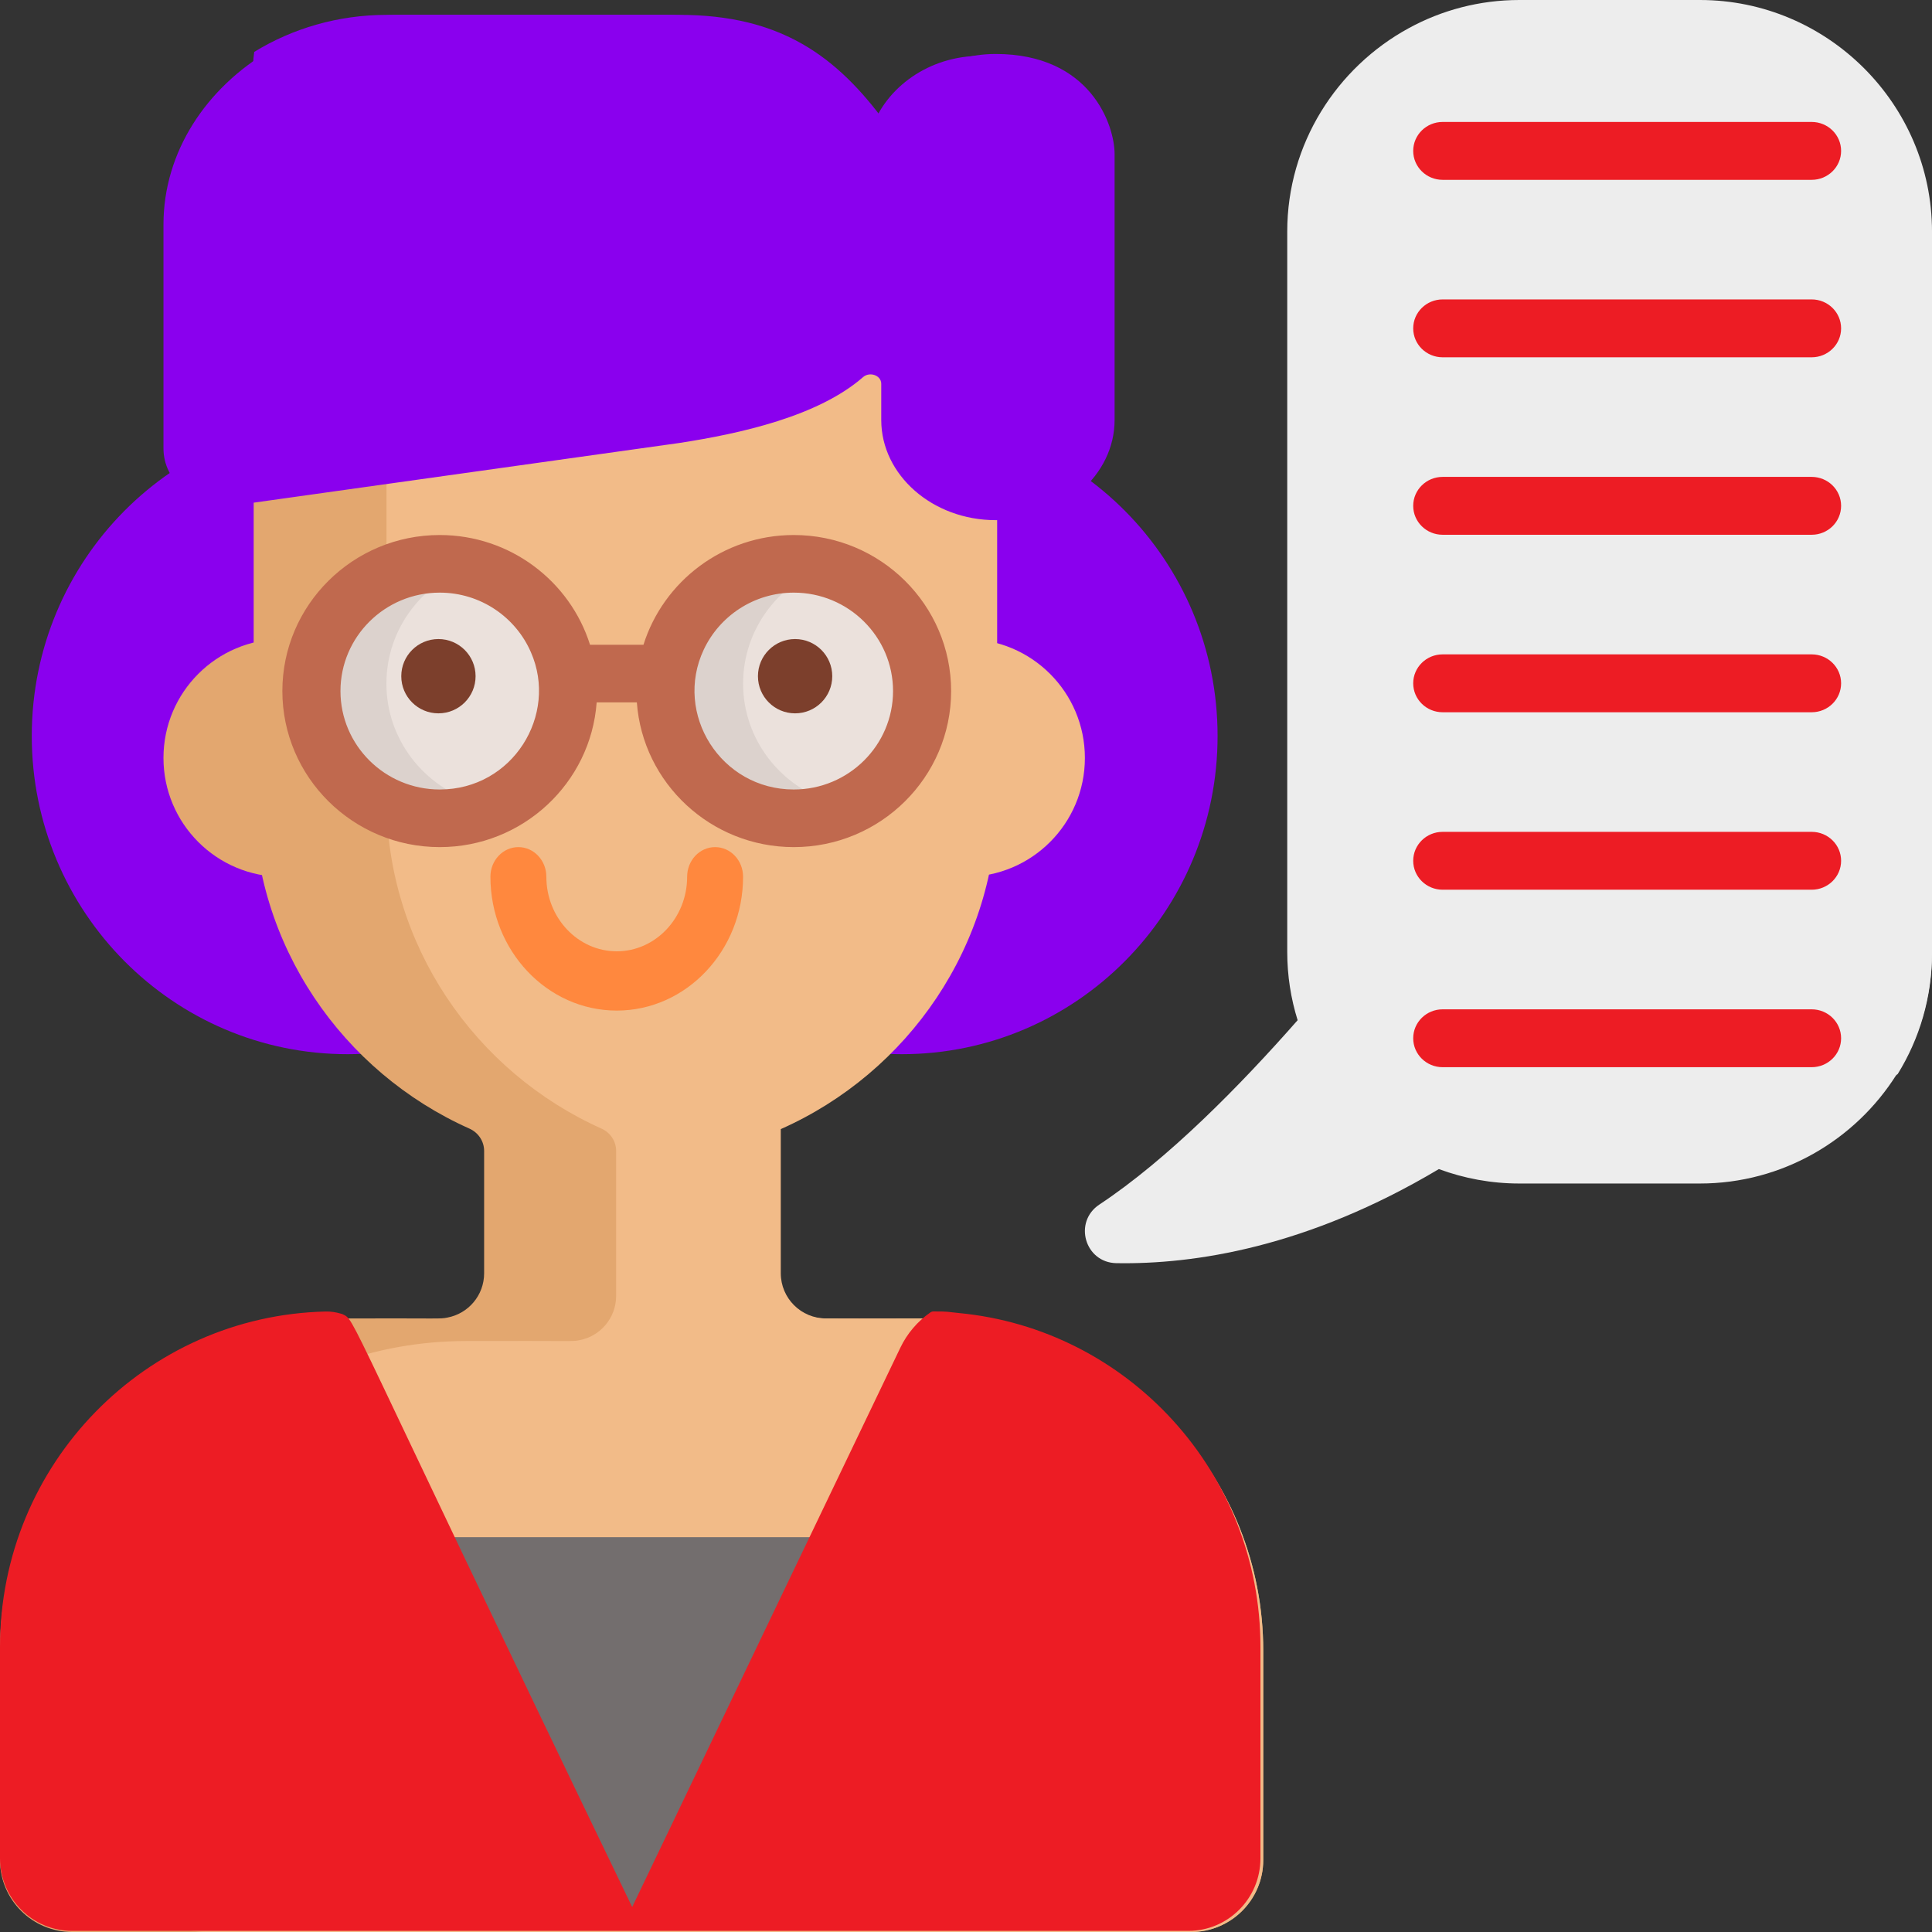
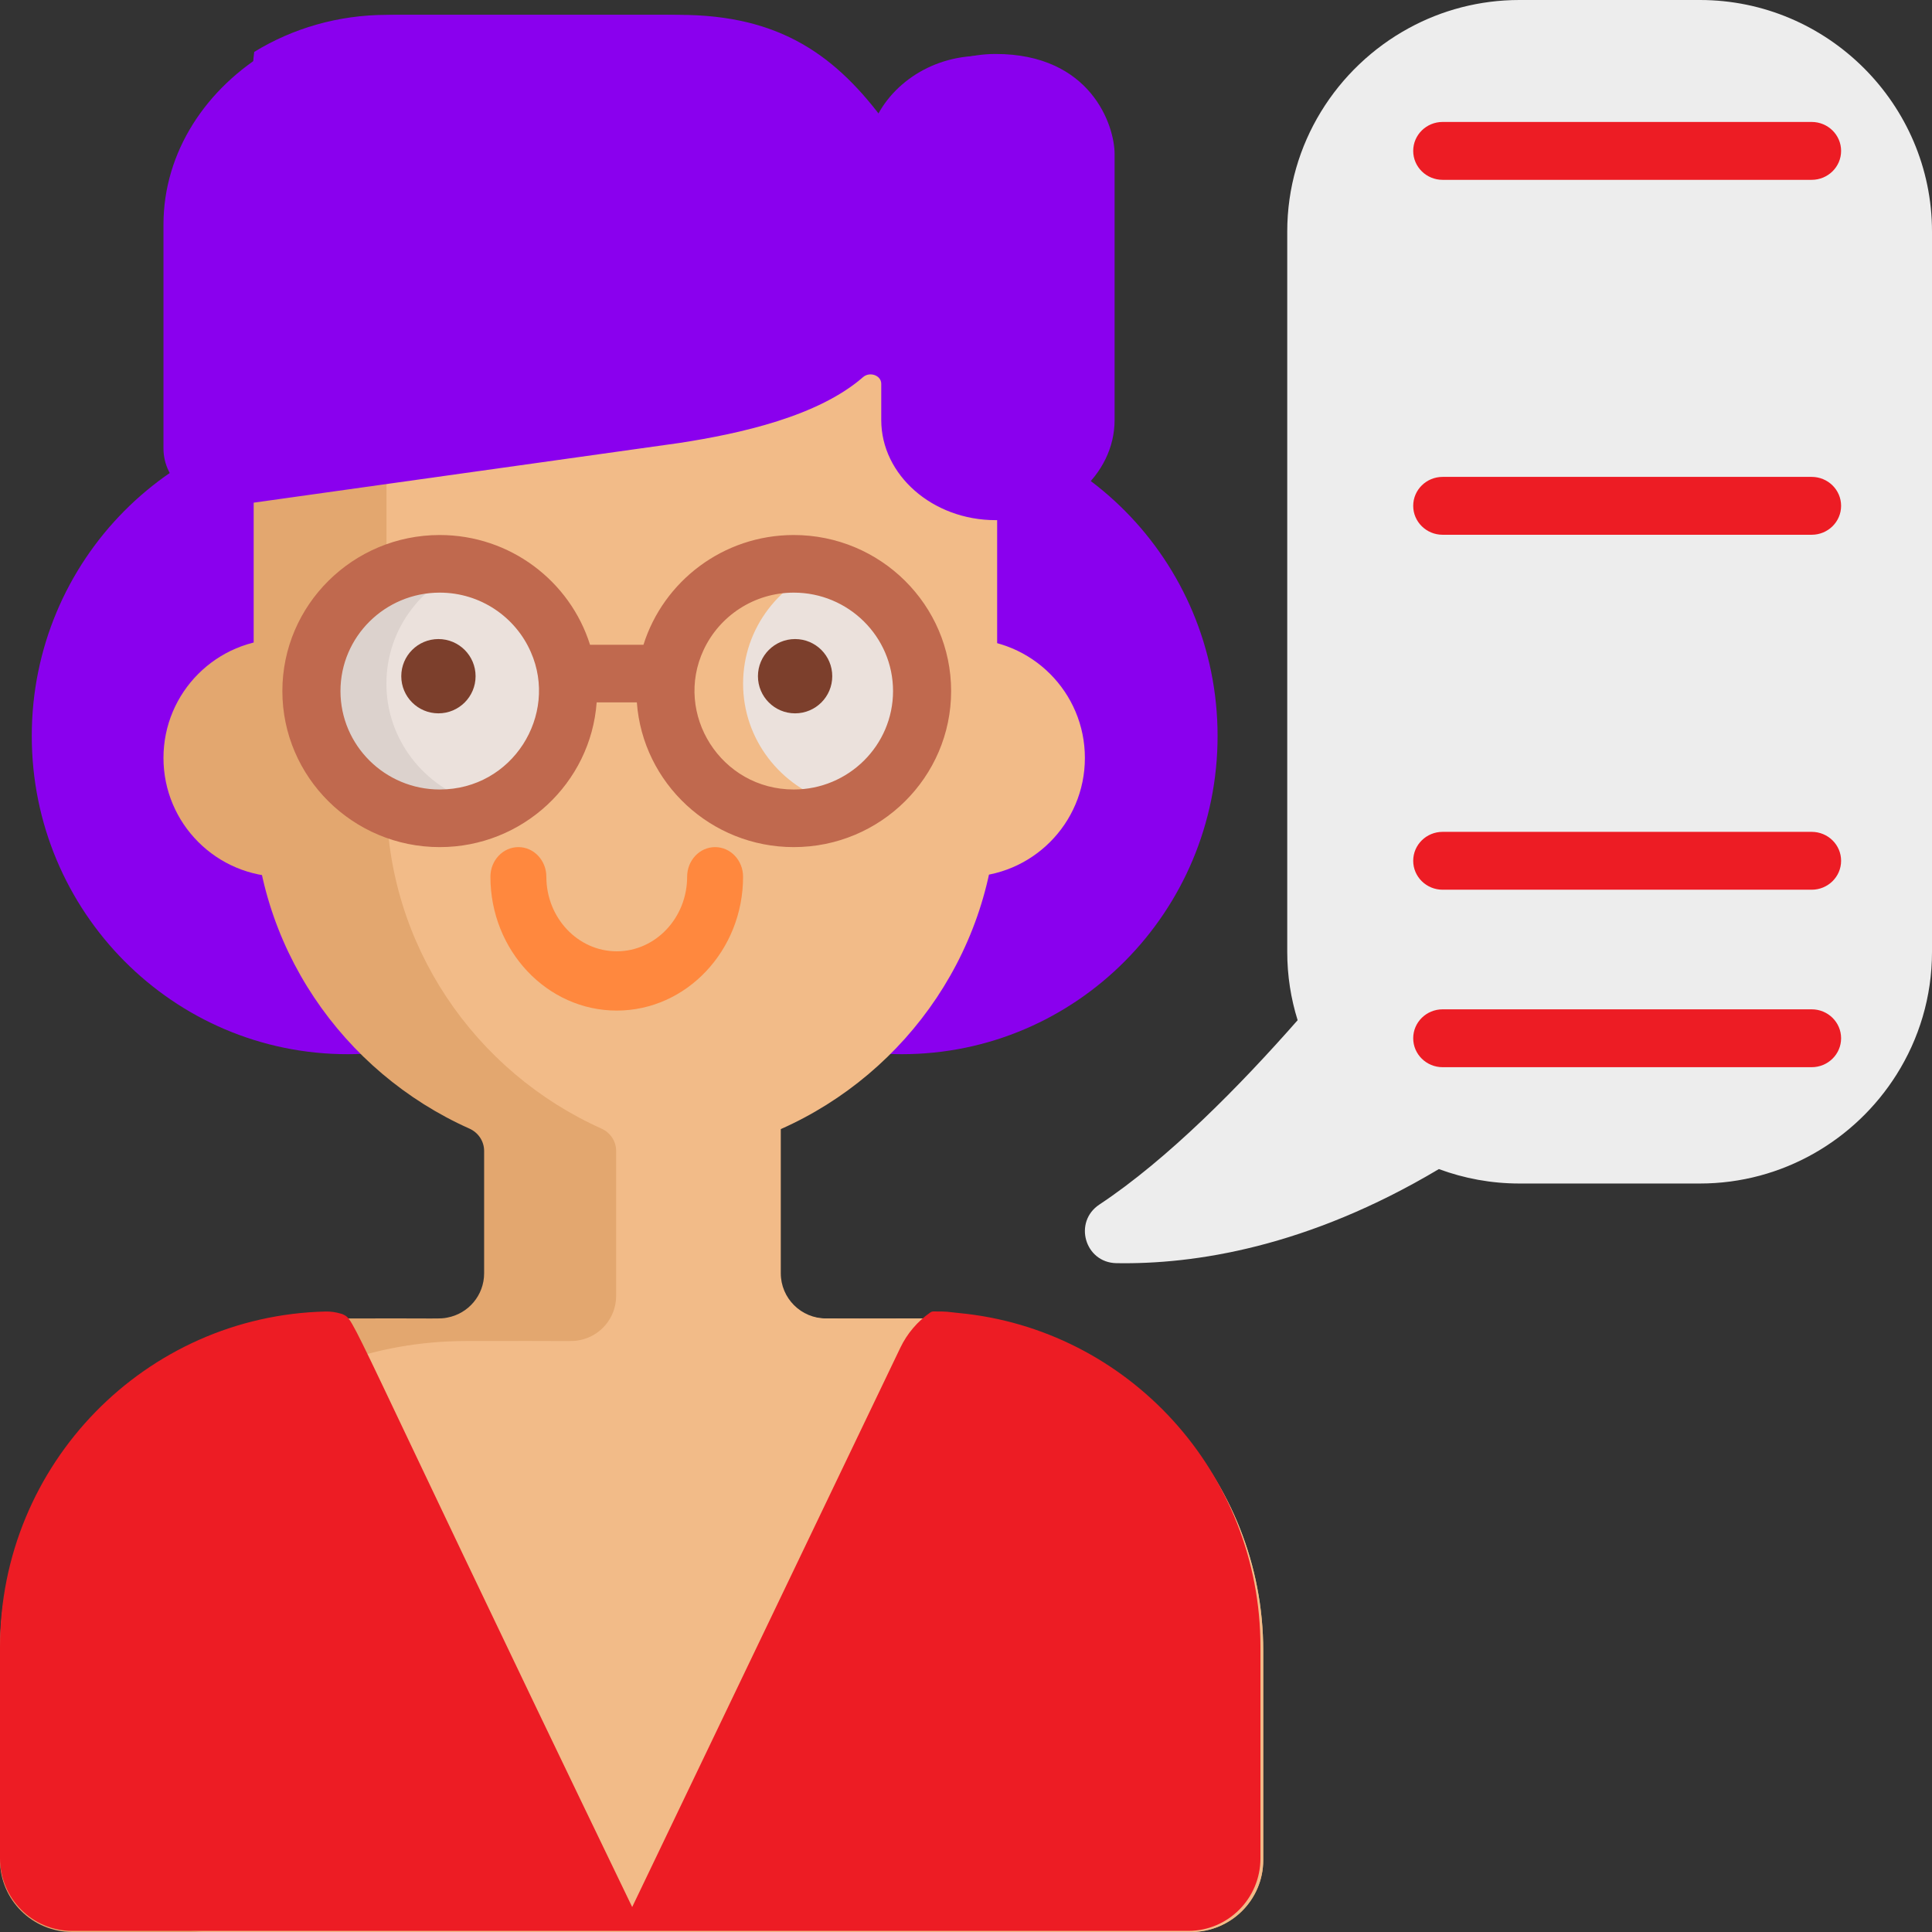
<svg xmlns="http://www.w3.org/2000/svg" width="106" height="106" viewBox="0 0 106 106" fill="none">
  <rect x="0" y="0" width="106" height="106" fill="#333333" stroke="none" />
  <path d="M106 12.704V52.231C106 54.696 105.286 57.004 104.054 58.958C101.797 62.541 97.799 64.934 93.267 64.934H83.361C81.809 64.934 80.322 64.652 78.944 64.142C71.726 68.444 65.505 69.378 61.25 69.304C59.52 69.273 58.877 67.043 60.318 66.088C64.071 63.601 68.033 59.571 71.195 55.974C70.825 54.789 70.625 53.532 70.625 52.231V12.704C70.625 7.902 73.333 3.7 77.299 1.542C79.103 0.558 81.171 0 83.361 0H93.267C100.271 0 106 5.718 106 12.704Z" fill="#EDEDED" />
-   <path d="M106 13.337V52.299C106 54.728 105.309 57.004 104.117 58.93C102.745 59.821 101.116 60.339 99.376 60.339H86.312C81.444 60.339 77.462 56.293 77.462 51.348V5.957C77.462 4.671 77.732 3.444 78.216 2.335C79.963 1.366 81.965 0.815 84.085 0.815H93.674C100.454 0.816 106 6.452 106 13.337Z" fill="#EDEDED" />
  <path d="M99.398 9.867H79.151C78.259 9.867 77.536 9.156 77.536 8.279C77.536 7.402 78.259 6.691 79.151 6.691H99.398C100.29 6.691 101.013 7.402 101.013 8.279C101.013 9.156 100.29 9.867 99.398 9.867Z" fill="#ED1C24" />
-   <path d="M99.398 19.603H79.151C78.259 19.603 77.536 18.893 77.536 18.016C77.536 17.139 78.259 16.428 79.151 16.428H99.398C100.29 16.428 101.013 17.139 101.013 18.016C101.013 18.893 100.29 19.603 99.398 19.603Z" fill="#ED1C24" />
  <path d="M99.398 29.34H79.151C78.259 29.34 77.536 28.63 77.536 27.753C77.536 26.876 78.259 26.165 79.151 26.165H99.398C100.29 26.165 101.013 26.876 101.013 27.753C101.013 28.63 100.29 29.34 99.398 29.34Z" fill="#ED1C24" />
-   <path d="M99.398 39.078H79.151C78.259 39.078 77.536 38.367 77.536 37.49C77.536 36.613 78.259 35.902 79.151 35.902H99.398C100.29 35.902 101.013 36.613 101.013 37.49C101.013 38.367 100.29 39.078 99.398 39.078Z" fill="#ED1C24" />
  <path d="M99.398 48.815H79.151C78.259 48.815 77.536 48.104 77.536 47.227C77.536 46.35 78.259 45.64 79.151 45.64H99.398C100.29 45.64 101.013 46.35 101.013 47.227C101.013 48.104 100.29 48.815 99.398 48.815Z" fill="#ED1C24" />
  <path d="M99.398 58.552H79.151C78.259 58.552 77.536 57.841 77.536 56.964C77.536 56.087 78.259 55.377 79.151 55.377H99.398C100.29 55.377 101.013 56.087 101.013 56.964C101.013 57.841 100.29 58.552 99.398 58.552Z" fill="#ED1C24" />
  <path d="M19.073 57.839C28.644 57.839 36.403 50.022 36.403 40.38C36.403 30.738 28.644 22.922 19.073 22.922C9.502 22.922 1.743 30.738 1.743 40.38C1.743 50.022 9.502 57.839 19.073 57.839Z" fill="#8A00EE" />
  <path d="M49.474 57.839C59.044 57.839 66.803 50.022 66.803 40.38C66.803 30.738 59.044 22.922 49.474 22.922C39.902 22.922 32.144 30.738 32.144 40.38C32.144 50.022 39.902 57.839 49.474 57.839Z" fill="#8A00EE" />
  <path d="M69.308 90.571V102.055C69.308 104.235 67.532 106 65.341 106H3.967C1.775 106 0 104.232 0 102.055V90.571C0 80.462 8.251 72.337 18.332 72.337H18.755C24.357 72.322 24.113 72.374 24.543 72.29C25.694 72.075 26.562 71.07 26.562 69.856V63.149C26.562 62.617 26.245 62.14 25.754 61.921C18.794 58.813 13.918 51.848 13.918 43.801V13.862H54.655V43.801C54.655 51.876 49.74 58.858 42.741 61.949V69.856C42.741 71.227 43.858 72.337 45.236 72.337C47.985 72.35 49.488 72.335 50.494 72.335C51.479 72.335 51.984 72.352 52.714 72.423C62.026 73.293 69.308 81.087 69.308 90.571Z" fill="#E3A76F" />
  <path d="M69.308 90.571V102.055C69.308 104.234 67.538 106 65.356 106H11.289C9.108 106 7.339 104.235 7.339 102.057V90.571C7.339 80.462 15.56 73.576 25.603 73.576C31.621 73.559 31.352 73.615 31.793 73.529C32.938 73.315 33.805 72.309 33.805 71.096V63.15C33.805 62.617 33.488 62.139 33.001 61.921C26.064 58.813 21.204 51.848 21.204 43.801V13.862H54.709V43.801C54.709 51.876 49.812 58.858 42.838 61.949V69.856C42.838 71.227 43.95 72.337 45.323 72.337C50.747 72.361 51.309 72.279 52.774 72.423C62.053 73.293 69.308 81.087 69.308 90.571Z" fill="#F2BB88" />
  <path d="M61.153 8.453V23.044C61.153 26.066 58.332 28.538 54.882 28.538H54.621C51.172 28.538 48.35 26.066 48.35 23.044V21.055C48.35 20.597 47.724 20.37 47.352 20.691C44.894 22.837 40.644 23.787 37.259 24.306L18.444 26.944L12.577 27.767C10.584 27.767 8.969 26.352 8.969 24.605V12.321C8.969 8.345 11.302 4.823 14.829 2.756C16.917 1.53 19.419 0.815 22.105 0.815H37.259C42.841 0.815 45.919 3.082 48.64 6.81C49.442 4.586 51.826 2.961 54.622 2.961C59.84 2.961 61.153 6.867 61.153 8.453Z" fill="#8A00EE" />
  <path d="M60.338 8.821V21.18C60.175 21.193 60.008 21.2 59.841 21.2H59.58C56.125 21.2 53.3 18.611 53.3 15.444V13.357C53.3 12.879 52.672 12.639 52.3 12.977C49.839 15.226 45.583 16.219 42.192 16.764L23.352 19.529L17.475 20.393C15.479 20.393 13.861 18.908 13.861 17.079V4.205C13.861 3.747 13.889 3.293 13.947 2.849C16.038 1.564 18.543 0.815 21.234 0.815H36.409C41.999 0.815 45.082 3.191 47.806 7.098C48.609 4.767 50.998 3.065 53.797 3.065C59.023 3.064 60.338 7.158 60.338 8.821Z" fill="#8A00EE" />
  <path d="M8.969 41.584C8.969 45.187 11.889 48.108 15.492 48.108V35.062C11.889 35.061 8.969 37.982 8.969 41.584Z" fill="#E3A76F" />
  <path d="M53 35.062V48.108C56.602 48.108 59.523 45.187 59.523 41.584C59.523 37.982 56.602 35.062 53 35.062Z" fill="#F2BB88" />
  <path d="M33.838 55.446C30.017 55.446 26.907 52.152 26.907 48.103C26.907 47.205 27.594 46.477 28.442 46.477C29.289 46.477 29.976 47.205 29.976 48.103C29.976 50.359 31.709 52.194 33.838 52.194C35.967 52.194 37.7 50.359 37.7 48.103C37.7 47.205 38.386 46.477 39.234 46.477C40.082 46.477 40.769 47.205 40.769 48.103C40.769 52.152 37.659 55.446 33.838 55.446Z" fill="#FF883E" />
-   <path d="M50.554 37.915C50.554 41.024 48.506 43.658 45.682 44.535C45.031 44.737 44.341 44.846 43.623 44.846C39.795 44.846 36.692 41.742 36.692 37.915C36.692 34.087 39.795 30.985 43.623 30.985C44.341 30.985 45.031 31.093 45.682 31.296C48.506 32.173 50.554 34.805 50.554 37.915Z" fill="#DCD2CD" />
  <path d="M50.554 37.508C50.554 40.571 48.498 43.167 45.663 44.031C42.828 43.169 40.77 40.573 40.77 37.508C40.77 34.44 42.828 31.846 45.663 30.985C48.498 31.849 50.554 34.442 50.554 37.508Z" fill="#EBE1DC" />
  <path d="M43.623 39.138C44.749 39.138 45.662 38.226 45.662 37.1C45.662 35.974 44.749 35.062 43.623 35.062C42.498 35.062 41.585 35.974 41.585 37.1C41.585 38.226 42.498 39.138 43.623 39.138Z" fill="#7C3F2C" />
  <path d="M31.8 37.915C31.8 41.026 29.748 43.66 26.926 44.536C26.275 44.737 25.585 44.846 24.869 44.846C21.041 44.846 17.939 41.742 17.939 37.915C17.939 34.087 21.041 30.985 24.869 30.985C25.584 30.985 26.275 31.093 26.926 31.294C29.748 32.171 31.8 34.802 31.8 37.915Z" fill="#DCD2CD" />
  <path d="M30.985 37.508C30.985 40.572 28.925 43.167 26.093 44.031C23.26 43.167 21.2 40.572 21.2 37.508C21.2 34.441 23.26 31.848 26.093 30.985C28.925 31.848 30.985 34.441 30.985 37.508Z" fill="#EBE1DC" />
  <path d="M24.054 39.138C25.18 39.138 26.093 38.226 26.093 37.1C26.093 35.974 25.18 35.062 24.054 35.062C22.928 35.062 22.016 35.974 22.016 37.1C22.016 38.226 22.928 39.138 24.054 39.138Z" fill="#7C3F2C" />
  <path fill-rule="evenodd" clip-rule="evenodd" d="M43.551 29.354C39.682 29.354 36.399 31.891 35.304 35.376H32.372C31.278 31.891 27.995 29.354 24.125 29.354C19.364 29.354 15.492 33.193 15.492 37.915C15.492 42.635 19.364 46.477 24.125 46.477C28.675 46.477 32.415 42.968 32.736 38.537H34.941C35.262 42.968 39.002 46.477 43.551 46.477C48.311 46.477 52.184 42.635 52.184 37.915C52.184 33.193 48.311 29.354 43.551 29.354ZM24.126 43.316C21.121 43.316 18.68 40.893 18.68 37.916C18.68 34.936 21.121 32.515 24.126 32.515C26.363 32.515 28.291 33.859 29.126 35.779C30.643 39.221 28.132 43.316 24.126 43.316ZM38.611 35.644C36.952 39.17 39.549 43.316 43.551 43.316C46.554 43.316 48.997 40.893 48.997 37.916C48.997 34.936 46.554 32.515 43.551 32.515C41.367 32.515 39.478 33.798 38.611 35.644Z" fill="#C0694E" />
-   <path d="M21.992 84.339L34.578 105.427L47.344 84.339H21.992Z" fill="#736E6E" />
+   <path d="M21.992 84.339L47.344 84.339H21.992Z" fill="#736E6E" />
  <path d="M52.598 72.039C51.895 71.97 52.086 71.954 51.218 71.953C51.157 71.953 51.096 71.972 51.045 72.007C50.339 72.497 49.771 73.164 49.398 73.942L34.685 104.63C18.548 71.185 19.55 72.505 18.794 72.102L18.698 72.073C18.429 71.993 18.149 71.951 17.868 71.957C8.003 72.184 0 80.299 0 90.362V101.956C0 104.155 1.771 105.939 3.958 105.939H65.197C67.383 105.939 69.155 104.156 69.155 101.956V90.362C69.155 80.786 61.889 72.917 52.598 72.039Z" fill="#ED1C24" />
</svg>